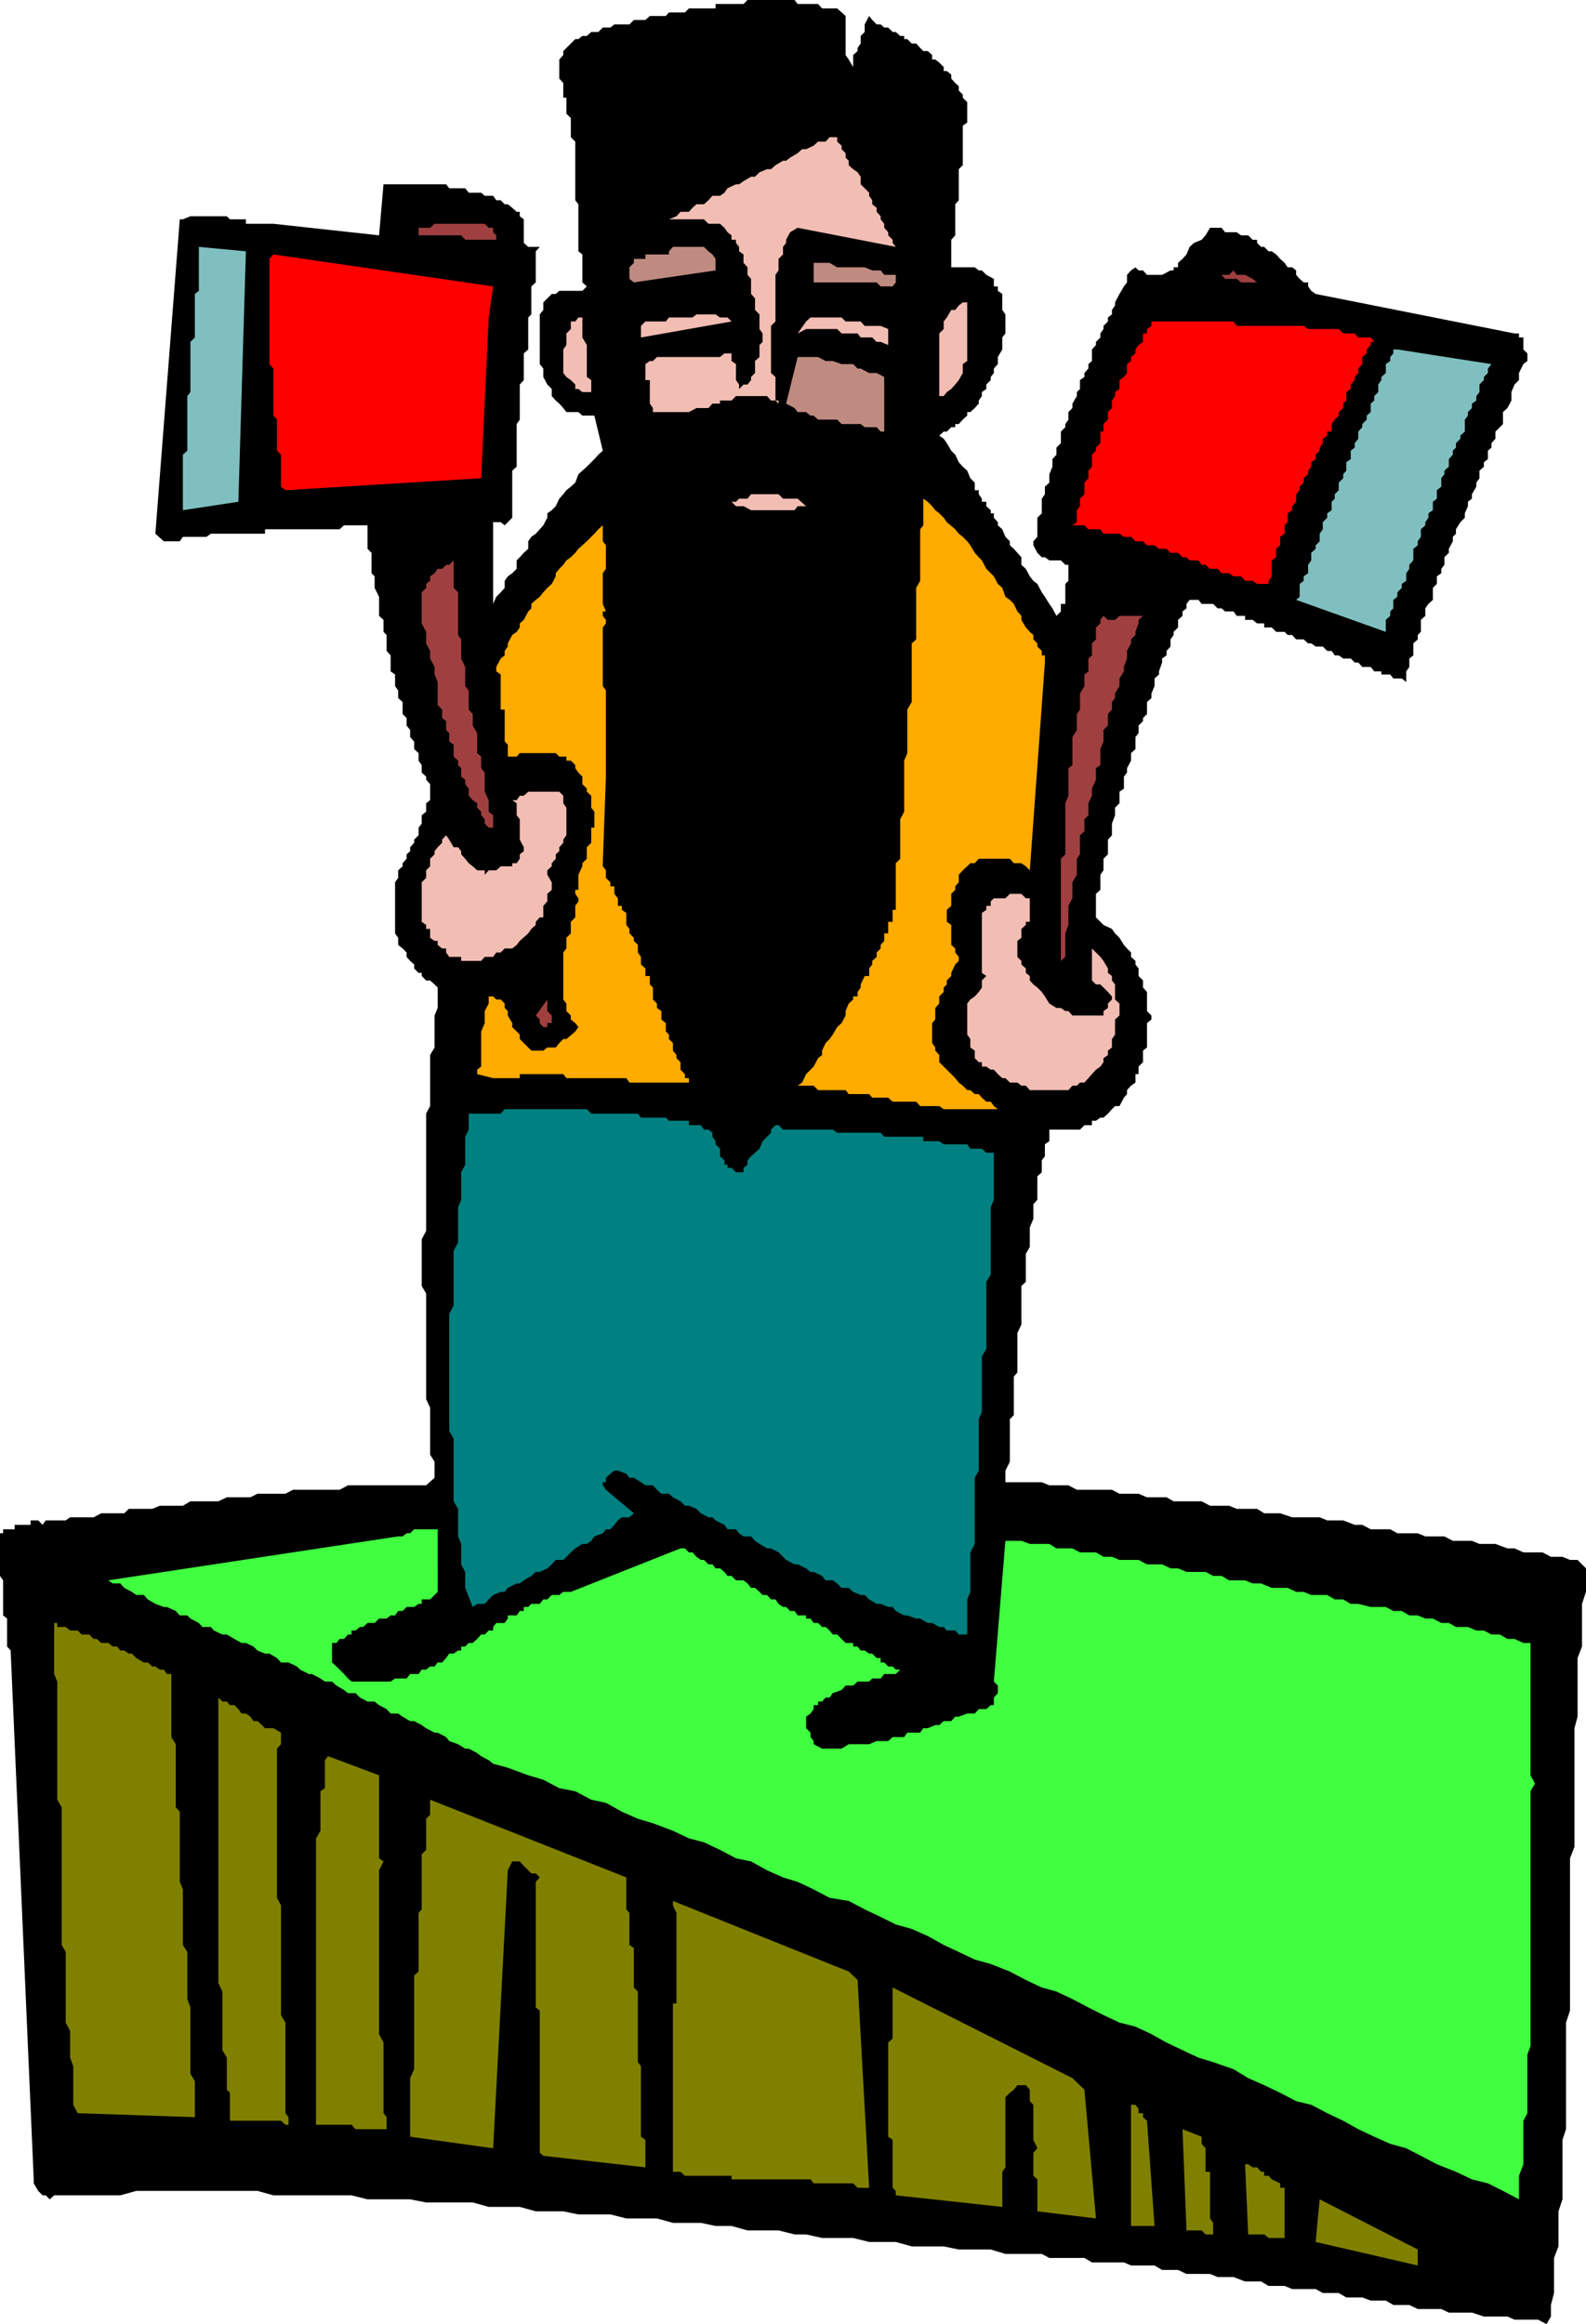
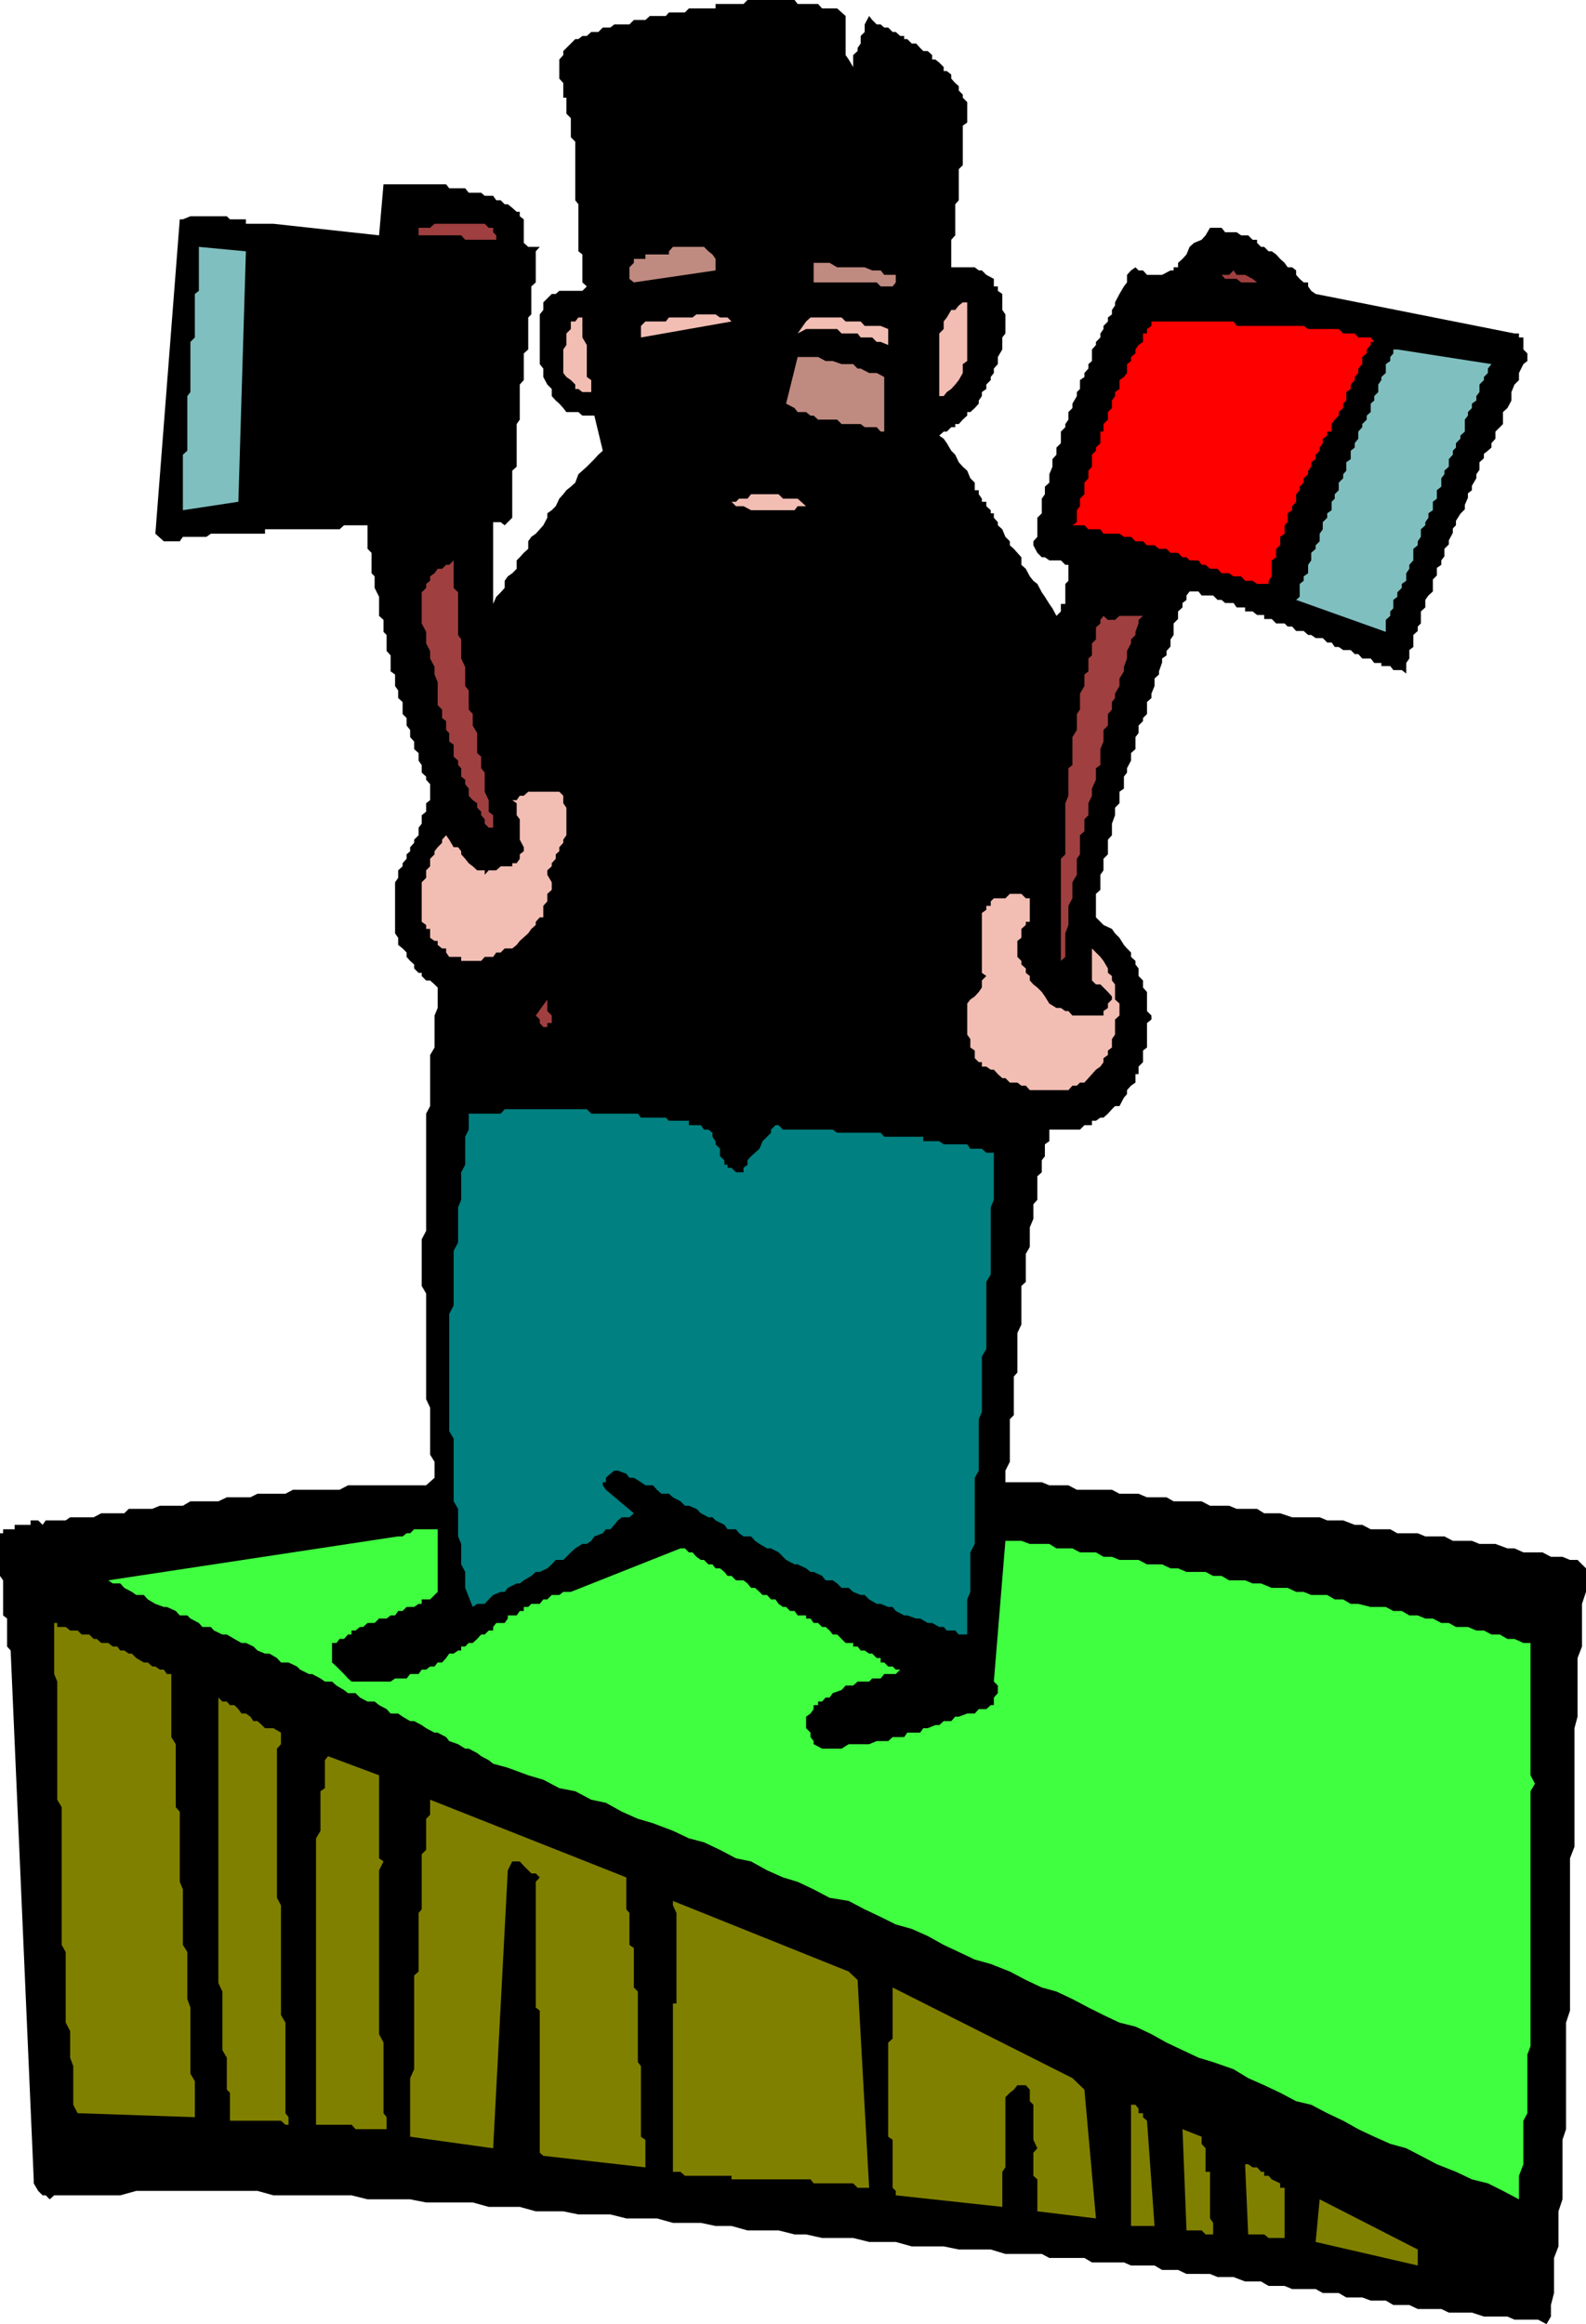
<svg xmlns="http://www.w3.org/2000/svg" width="357.301" height="523.398">
-   <path d="M190.5 3.598v8.8l.7 1 1 1.7v-2.7l1-.898v-.7l.698-1V8.099l.903-.899V5.5l1-1.902.699.902 1 1h.898l.801.7h.899l1 1h.703l1 .898h.898V8.8h.7l1 1h1l.902 1 .699.699h1l1 .898v1h.7l.898.7 1 1V16h.703l1 .8v.9l.898 1 .801.698v1l.898.903V22l1 1v4.598l-1 .703v8.898l-.898.899v7l-.8.902v7l-.9 1v6.2h5.298l.902.698h.7l1 1 1.698.903V64.5h.903v1l1 .7v3.6l.699 1v4.298l-.7.902v2.7l-1 1.698V82l-.902 1v1l-.699.898v.7l-1 1v1l-1 .703v.898l-.699 1v.7l-.902 1-1 .902h-.7v.797l-1 .902-.898 1h-.8v.7h-.9l-1 1h-.702l-1 .898 1 .703.703 1 1 1.699.898.898.801 1.7.898 1 1 .902.7 1.7 1 1v1.698h.902v.903l.7 1V113h1v1l1 .898v.7h.698v1l.903 1v.703l1 .898.699 1.7 1 1v.902l.898.797.801.902.899 1v1.7l1 .898.902 1.703.8 1 .9.699 1 1.898.698 1 1 1.602.7 1 .902 1.7 1-1V136h1v-4.5l.7-.7v-3.6h-.7l-1-1h-2.602l-1-.7h-.699l-1-1-.898-1.7v-.902l.898-1v-4.3l1-1V112.3l.7-1v-1.703l1-.899V106.8l.699-1.703v-1.7l.902-1V100.8l1-1v-2.602l1-1V95.5l.7-1v-1.7l.898-.902v-1l1-1.699v-.898l.703-.703v-2l1-.7V84l.898-1v-1l.801-.7v-2.6l.898-1V77l1-1v-.902l.7-1v-.7l1-1V71.5l.902-.7v-1l.7-1v-.702l1-1.899 1-1.699.698-.902v-1.7l.903-1 1-.699.699.7h1l.898 1h3.403l1.898-1h.7v-.7h1v-1l1-.898.902-1 .699-1.703 1-.899 1.7-.699.898-1 1-1.7h2.601l.801 1h2.598l1 .7h1.601l1 1h1v.7l.899.898h.703l1 1h.699l1 .703.898 1 1 .898.7 1h1l.902.7v1l.8.902.9.797h1v.902l.698 1 1 .7 44.801 8.898h1V76h1v2.7l.899.898V81.3l-.899.699-1 2v1.598l-1 1-.699 1.703v1.898l-.902 1.7-1 .902v2.7l-1.7 1.7v1.6l-.898 1v1l-.8.7v1.898l-.9.7v1l-1 .902v1.7l-.702 1v.898l-1 1.703v1l-.899.699v1l-.699 1.598v1l-1 1-1 1.601v1l-.7.7v1l-.902 1.699v.902l-1 1v1.7l-.699.898v1l-1 .703v1.699l-.898.898v2.7l-1 .902-.703 1v1.7l-1 .898v2.703l-.7.699v1l-1 .898v2.7l-.898.703v1.898l-.7 1v2.399l-1-.797h-1.902l-.699-.903h-2v-.699h-1.601l-.797-1h-1.903l-.898-1h-.8l-.9-.898h-1.702l-1-.703h-.899l-.699-1h-1l-1-1h-1.602l-1-.7h-.699l-1-.898H292l-.902-1h-1l-.7-.7H287.5l-1-1h-1.7v-.902h-1.6l-1-.8h-1.7v-.899h-1.902l-.7-1H276l-.8-.699h-.9l-1-1h-2.6l-.7-.902h-2l-.7.902v1l-.902.7v1l-1 .898v1.703l-1 1V143l-.699 1v1.598l-.898 1v1l-1 .703v.898l-.703 2v.7l-1 .902v1.699l-.7 1.7v1l-1 .898v2.703l-.898.898v.7l-1 1v1.699l-.7.902v2.7l-1 .898v1.703l-.902 1.699v1l-.699.898v2.7l-1 .703v2.597l-1 1v1.7l-.699 1.902v2.598l-.902 1v3.3l-1 1V196l-.7 1v3.398l-1 .903v5.297l1 1 .7.703 1.902.898.7 1 1 1 1 1.602.698.797.903.902v1l1 .898v.801l.699.899v1.703l1 1v1.597l.898 1v4.301l1 1v.899l-1 .8v5.5l-.898.7v2.601l-1 1v1.7h-.7v1.902l-1 .699-.902 1v.898l-.699.801-1 1.899h-1l-.699.703-.902 1-1 .898h-.7l-1 .7H246v1h-1.7l-1 1h-6.902V257l-1 .7v2.698l-.699.903V264l-1 .898v5.301l-.898 1v3.301l-.801 1.898v4.403l-.902 1.597v6.301l-1 .899v8.703l-.899 1.898v8.899l-.8.902v8.7l-.899.898v9.601l-1 2v2.602h8.2l1.698.699h4.301l1.899 1h7.902l1.7.898h4.3l1.898.801h4.403l1.597.899h6.301l1.899 1h4.3l1.7.703h4.601l1.602 1h3.597l2.7.898h6.203l1.699.7h3.598l2.601 1h1.7l1.902 1h4.398l1.602.902h4.597l1.7.699h4.3l1.903 1h4.297l1.703.7h3.597l2.7 1h1.601l2 .898h4.301l1.898 1H352l1.7.703h1.698l1.903 1.898v5.301l-.903 2.7v9.6l-1 2.598v13.2l-.699 2.601v26.7l-1 2.601v34.3l-.898 2.7v24l-.801 2.398v13.403l-.902 2.699v7.898l-1 2.602v7.898l-.7 2.7v2.601l-1 1.7-1.898-1h-5.3l-1.602-.7H334.3l-2.703-.898h-5.2L324.7 520h-5.3l-1.899-.902h-3.602l-1.699-1h-3.398l-1.903-.7h-3.597l-1.703-1H298l-1.602-.898h-5.3l-1.7-.7h-3.597l-1.703-1H280.5l-2.602-1h-3.597l-1.703-.702H267.3l-1.903-.899H261.8l-1.703-1H254.8l-1.602-.699H246l-1.7-1h-7.902l-1.699-.902H226.5l-3.3-1H216l-3.402-.7h-7.2l-3.597-1h-6l-3.602-.898h-7l-3.601-.8H179l-3.602-.9h-7l-3.597-1h-3.602l-3.3-.702h-6.301l-3.598-1h-6.902l-3.598-.899h-7.2l-3.402-.699H120.7l-3.601-1h-7l-3.598-1H96l-3.602-.7h-9.597l-3.602-.902H61.598l-3.598-1H30.7l-3.602 1H12.199l-1 .903-.898-.903h-.703l-1-1-1-1.699v-.898l-5.2-119.102-.8-.898V364.5l-.899-.7v-7.902l-.699-1v-9.597h.7v-.903h2.6v-1h3.598v-1h1.7l1 1 .703-1h4.5l1-.699h5.297l1.703-.898H28l1-1h5.3l1.7-.703h5.2l1.698-1H49.2l1.899-.899h5.3l1.602-.8h6.3l1.7-.899h10.5l1.898-1H96l1.898-1.7v-3.6l-1-1.602V317L96 315.098V291.3l-1-1.703v-10.5l1-1.899V250.8l.898-1.703v-11.5l1-1.7V228.7l.7-1.699v-4.602l-.7-.699-1-.898H96l-1-1v-.703h-.7l-1-1v-.899l-.902-.8-.8-.899v-1l-.899-.902-1-.797V211.2l-.699-1v-11.5l.7-1V196l1-.902v-.7l.898-1v-1l.8-.699v-.898l.903-1v-.703l1-1v-1.7L95 185.5v-1.902l1-.797v-1.903l.898-.699v-3.601l-.898-1v-.7L95 174v-1.7l-.7-1v-1.702l-1-.899V167l-.902-1v-1.602l-.8-1V161.7l-.899-.898v-2.703l-1-.899v-1.7l-.699-1v-2.602l-1-.699v-3.601l-.902-1V143l-.7-.7v-2.702l-1-.899v-4.3l-1-2V129.8l-.699-.703V124.5l-.898-.902V118.3H77.5l-1 .898H59.7v1H47.5l-1 .7h-5.3l-.7 1h-3.602l-1.898-1.7 5.5-70.8h.7l1.698-.7h8.2l.703.7h3.597v1h6.2L85.398 53l1-11.5H100.5l.7.898h3.6l.798 1h2.8l.801.7h1.899l.703 1h1l.898.902h.7l1 .8 1 .9h.699v1l.902.698V54.7l1 .899h2.598l-.899 1v7l-1 .902v6.3l-.699.7v7.2l-1 .898v6l-.902 1V94.5l-.7 1v9.598l-1 .902v10.598l-1 1-.699.703-.898-.703h-1.703V136l.703-1.602 1-1 .898-1v-1.597l.7-1 1-.703 1-1v-1.899l.699-.699.902-1 1-.902v-1.7l.7-1 1-.699.898-1 .8-.898.903-1.703v-1l1-.7.898-.898.801-1.7.898-1 .7-.902 1-.8 1-.899.703-1.898.898-.801 1-.902 1.7-1.7.902-1 1-.898-1.903-7.902H131.2l-.898-.797h-2.703l-.7-.903-.898-1-.8-.699-.9-1v-1.601l-1-1-.902-1.7V83l-.8-1V70.8l.8-1v-1.702l.903-.899 1-1h.898l.8-.699h5.2l1-1-1-.902V57.3l-.9-.703V46l-.702-.902v-13.2l-1-1v-4.3l-1-1V22h-.7v-3.3l-.898-1v-4.302l.898-1V11.5l2.7-2.7h.703l.898-.702h1l1-.899h1.602l1-1h1.699l.898-.699h3.403l1-1h2.597l1-.902H150l.7-.797h3.6l.9-.903h6v-1h6.3l.898-.898H179l.7.898h4.6l.9 1h3.398l1.902 1.7" />
+   <path d="M190.5 3.598v8.8l.7 1 1 1.7v-2.7l1-.898v-.7l.698-1V8.099l.903-.899V5.5l1-1.902.699.902 1 1h.898l.801.7h.899l1 1h.703l1 .898h.898V8.8h.7l1 1h1l.902 1 .699.699h1l1 .898v1h.7l.898.7 1 1V16h.703l1 .8v.9l.898 1 .801.698v1l.898.903V22l1 1v4.598l-1 .703v8.898l-.898.899v7l-.8.902v7l-.9 1v6.2h5.298l.902.698h.7l1 1 1.698.903V64.5h.903v1l1 .7v3.6l.699 1v4.298l-.7.902v2.7l-1 1.698V82l-.902 1v1l-.699.898v.7l-1 1v1l-1 .703v.898l-.699 1v.7l-.902 1-1 .902h-.7v.797l-1 .902-.898 1h-.8v.7h-.9l-1 1h-.702l-1 .898 1 .703.703 1 1 1.699.898.898.801 1.7.898 1 1 .902.7 1.7 1 1v1.698h.902v.903l.7 1V113h1v1l1 .898v.7h.698v1l.903 1v.703l1 .898.699 1.7 1 1v.902l.898.797.801.902.899 1v1.7l1 .898.902 1.703.8 1 .9.699 1 1.898.698 1 1 1.602.7 1 .902 1.7 1-1V136h1v-4.5l.7-.7v-3.6h-.7l-1-1h-2.602l-1-.7h-.699l-1-1-.898-1.7v-.902l.898-1v-4.3l1-1V112.3l.7-1v-1.703l1-.899V106.8l.699-1.703v-1.7l.902-1V100.8l1-1v-2.602l1-1V95.5l.7-1v-1.7l.898-.902v-1l1-1.699v-.898l.703-.703v-2l1-.7V84l.898-1v-1l.801-.7v-2.6l.898-1V77l1-1v-.902l.7-1v-.7l1-1V71.5l.902-.7v-1l.7-1v-.702l1-1.899 1-1.699.698-.902v-1.7l.903-1 1-.699.699.7h1l.898 1h3.403l1.898-1h.7v-.7h1v-1l1-.898.902-1 .699-1.703 1-.899 1.7-.699.898-1 1-1.7h2.601l.801 1h2.598l1 .7h1.601l1 1h1v.7l.899.898h.703l1 1h.699l1 .703.898 1 1 .898.7 1h1l.902.7v1l.8.902.9.797h1v.902l.698 1 1 .7 44.801 8.898h1V76h1v2.7l.899.898V81.3l-.899.699-1 2v1.598l-1 1-.699 1.703v1.898l-.902 1.7-1 .902v2.7l-1.7 1.7v1.6l-.898 1v1l-.8.7l-.9.7v1l-1 .902v1.7l-.702 1v.898l-1 1.703v1l-.899.699v1l-.699 1.598v1l-1 1-1 1.601v1l-.7.7v1l-.902 1.699v.902l-1 1v1.7l-.699.898v1l-1 .703v1.699l-.898.898v2.7l-1 .902-.703 1v1.7l-1 .898v2.703l-.7.699v1l-1 .898v2.7l-.898.703v1.898l-.7 1v2.399l-1-.797h-1.902l-.699-.903h-2v-.699h-1.601l-.797-1h-1.903l-.898-1h-.8l-.9-.898h-1.702l-1-.703h-.899l-.699-1h-1l-1-1h-1.602l-1-.7h-.699l-1-.898H292l-.902-1h-1l-.7-.7H287.5l-1-1h-1.7v-.902h-1.6l-1-.8h-1.7v-.899h-1.902l-.7-1H276l-.8-.699h-.9l-1-1h-2.6l-.7-.902h-2l-.7.902v1l-.902.7v1l-1 .898v1.703l-1 1V143l-.699 1v1.598l-.898 1v1l-1 .703v.898l-.703 2v.7l-1 .902v1.699l-.7 1.7v1l-1 .898v2.703l-.898.898v.7l-1 1v1.699l-.7.902v2.7l-1 .898v1.703l-.902 1.699v1l-.699.898v2.7l-1 .703v2.597l-1 1v1.7l-.699 1.902v2.598l-.902 1v3.3l-1 1V196l-.7 1v3.398l-1 .903v5.297l1 1 .7.703 1.902.898.7 1 1 1 1 1.602.698.797.903.902v1l1 .898v.801l.699.899v1.703l1 1v1.597l.898 1v4.301l1 1v.899l-1 .8v5.5l-.898.7v2.601l-1 1v1.7h-.7v1.902l-1 .699-.902 1v.898l-.699.801-1 1.899h-1l-.699.703-.902 1-1 .898h-.7l-1 .7H246v1h-1.7l-1 1h-6.902V257l-1 .7v2.698l-.699.903V264l-1 .898v5.301l-.898 1v3.301l-.801 1.898v4.403l-.902 1.597v6.301l-1 .899v8.703l-.899 1.898v8.899l-.8.902v8.7l-.899.898v9.601l-1 2v2.602h8.2l1.698.699h4.301l1.899 1h7.902l1.7.898h4.3l1.898.801h4.403l1.597.899h6.301l1.899 1h4.3l1.7.703h4.601l1.602 1h3.597l2.7.898h6.203l1.699.7h3.598l2.601 1h1.7l1.902 1h4.398l1.602.902h4.597l1.7.699h4.3l1.903 1h4.297l1.703.7h3.597l2.7 1h1.601l2 .898h4.301l1.898 1H352l1.7.703h1.698l1.903 1.898v5.301l-.903 2.7v9.6l-1 2.598v13.2l-.699 2.601v26.7l-1 2.601v34.3l-.898 2.7v24l-.801 2.398v13.403l-.902 2.699v7.898l-1 2.602v7.898l-.7 2.7v2.601l-1 1.7-1.898-1h-5.3l-1.602-.7H334.3l-2.703-.898h-5.2L324.7 520h-5.3l-1.899-.902h-3.602l-1.699-1h-3.398l-1.903-.7h-3.597l-1.703-1H298l-1.602-.898h-5.3l-1.7-.7h-3.597l-1.703-1H280.5l-2.602-1h-3.597l-1.703-.702H267.3l-1.903-.899H261.8l-1.703-1H254.8l-1.602-.699H246l-1.7-1h-7.902l-1.699-.902H226.5l-3.3-1H216l-3.402-.7h-7.2l-3.597-1h-6l-3.602-.898h-7l-3.601-.8H179l-3.602-.9h-7l-3.597-1h-3.602l-3.3-.702h-6.301l-3.598-1h-6.902l-3.598-.899h-7.2l-3.402-.699H120.7l-3.601-1h-7l-3.598-1H96l-3.602-.7h-9.597l-3.602-.902H61.598l-3.598-1H30.7l-3.602 1H12.199l-1 .903-.898-.903h-.703l-1-1-1-1.699v-.898l-5.2-119.102-.8-.898V364.5l-.899-.7v-7.902l-.699-1v-9.597h.7v-.903h2.6v-1h3.598v-1h1.7l1 1 .703-1h4.5l1-.699h5.297l1.703-.898H28l1-1h5.3l1.7-.703h5.2l1.698-1H49.2l1.899-.899h5.3l1.602-.8h6.3l1.7-.899h10.5l1.898-1H96l1.898-1.7v-3.6l-1-1.602V317L96 315.098V291.3l-1-1.703v-10.5l1-1.899V250.8l.898-1.703v-11.5l1-1.7V228.7l.7-1.699v-4.602l-.7-.699-1-.898H96l-1-1v-.703h-.7l-1-1v-.899l-.902-.8-.8-.899v-1l-.899-.902-1-.797V211.2l-.699-1v-11.5l.7-1V196l1-.902v-.7l.898-1v-1l.8-.699v-.898l.903-1v-.703l1-1v-1.7L95 185.5v-1.902l1-.797v-1.903l.898-.699v-3.601l-.898-1v-.7L95 174v-1.7l-.7-1v-1.702l-1-.899V167l-.902-1v-1.602l-.8-1V161.7l-.899-.898v-2.703l-1-.899v-1.7l-.699-1v-2.602l-1-.699v-3.601l-.902-1V143l-.7-.7v-2.702l-1-.899v-4.3l-1-2V129.8l-.699-.703V124.5l-.898-.902V118.3H77.5l-1 .898H59.7v1H47.5l-1 .7h-5.3l-.7 1h-3.602l-1.898-1.7 5.5-70.8h.7l1.698-.7h8.2l.703.7h3.597v1h6.2L85.398 53l1-11.5H100.5l.7.898h3.6l.798 1h2.8l.801.7h1.899l.703 1h1l.898.902h.7l1 .8 1 .9h.699v1l.902.698V54.7l1 .899h2.598l-.899 1v7l-1 .902v6.3l-.699.7v7.2l-1 .898v6l-.902 1V94.5l-.7 1v9.598l-1 .902v10.598l-1 1-.699.703-.898-.703h-1.703V136l.703-1.602 1-1 .898-1v-1.597l.7-1 1-.703 1-1v-1.899l.699-.699.902-1 1-.902v-1.7l.7-1 1-.699.898-1 .8-.898.903-1.703v-1l1-.7.898-.898.801-1.7.898-1 .7-.902 1-.8 1-.899.703-1.898.898-.801 1-.902 1.7-1.7.902-1 1-.898-1.903-7.902H131.2l-.898-.797h-2.703l-.7-.903-.898-1-.8-.699-.9-1v-1.601l-1-1-.902-1.7V83l-.8-1V70.8l.8-1v-1.702l.903-.899 1-1h.898l.8-.699h5.2l1-1-1-.902V57.3l-.9-.703V46l-.702-.902v-13.2l-1-1v-4.3l-1-1V22h-.7v-3.3l-.898-1v-4.302l.898-1V11.5l2.7-2.7h.703l.898-.702h1l1-.899h1.602l1-1h1.699l.898-.699h3.403l1-1h2.597l1-.902H150l.7-.797h3.6l.9-.903h6v-1h6.3l.898-.898H179l.7.898h4.6l.9 1h3.398l1.902 1.7" />
  <path d="M186.898 7.2v3.6l.7.7v3.598l1 1.703v1.898l1 .7v1L191.199 22v1l2 1v-2l.7-.7v-.902l.902-1v-2.597l1-.801v-1.902l.699-.7V11.5h1.898l1.7.898h1l.703 1h1l.898.7h.7l1 1h1l.902.902.699.8 1 .9 1 1h.7v.698l.898 1v.903l1 .699v1l.703 1v3.598L208 72.398l-6.902 84.801v.899l-1 .703v16.097l-.899.7v16.8l-.8 1v5.301l-.899 1.7V203l-1 1v3.598l-.7.703v1.898l-1 1v2.399l-.902.902v1l-.699.898v.801l-1 .899-1 1v.703l-.699 1v.898l-.902.7-1 1v1l-1 .699-.7.902-.898 1v.7l-.8 1.898-.9.8-1 .903v1l-.702.699-1 1-.899 1.898v.7l-1 1-.699.703-1 .898v1.7l-.902 1-.7.902-1 1v.699l-.699 1-1 .898-.898 1.7v1l-1 .703-.703 1-1 .898-.899.7v1l-.8 1-.899.699-1 .902v-.902l-1.7-1.7v-1l-.902-.699v-.898l-.699-1v-.703l-1-1v-.899l-1-.8V244.5l-.699-.7v-1l-.902-.902v-1l-1-.699v-1l-.7-.898v-.703l-1-1.7V234l-.898-1v-.7l-.8-1v-.902l-.9-.8V227l-1-1v-.902l-.902-.7v-1l-.8-1v-2.597l-.899-.703v-1l-.699-.899v-.8l-1-.899v-2.7l-1-.902v-.699l-.902-1v-1l-.7-.898v-2.703l-1-.7V204l-1-1v-.7l-.699-1v-2.6l-.898-1v-.7l-1-1v-.902l-.703-.7v-2l-1-85.597V106l-.899-1.902V98.8l-.8-1.602v-5.3l-.899-1.7V82l-1-1.602v-7l-.7-1v-9.597l-1-1.903V54l-.902-1.7v-8.202l-.699-1.7v-11.5l-1-.699V17.7l-1.898-.898.898-.801 1-.902 1.7-1.7 1.902-1h.699l1-.898h.898l1.7-.7 1-1h2.601l.7-1h1l1.699-.702H149l1.7-.899h2.6l1-1h6.2l.7-.699h6.3l19.398 1.7" />
-   <path d="M189.598 27.598v.703h2.601l1 .898 13.2 27.399-2.7 44.203-1.898.699h-.703l-1.899-.7H197.5l-1-1h-2.602l-1.699-1h-2.601l-1-.702H186l-1.7-.899h-2.702l-.899-1H178l-.902-.699h-2.399l-1-1h-1.898l-.703-.902H167.5l-1 .902h-1.7l-.902 1H161.2l-.699.7h-2.602v1h-4.597l-.903.898H143.7v-.899l-.898-1V95.5l-1-1v-1.7l-.703-.902v-3.597l-1-.703V83l-.899-1v-8.602l-.8-1v-11.5l-.899-.699v-9.8h.898v-1h.801l.899-.7h1l.703-1h1l.898-.898.7-.801h2l.699-.902H148l1-1h1v-.7h.7l.898-1h1.703l1-.898h.898v-.7h1.7l1-1h.699l1-1h1.601l1-.702 1-.899h1.602l1-1h.699l1-.699h.898l.801-1h.899l1-.902h1.703l.898-.797h1v-.903h1.7l.699-1H178l1-.699h1.7v-1h1.898l.703-.898h1.898l.801-.703h3.598" />
-   <path fill="#f2bdb3" d="M201.8 55.598 179.7 51.3l-1.7 1-.902 1.699v.7l-.7.898V57.3l-1 1v2.597l-.699 1v10.5l-1 1V84l1 .898V90.2h.7v.7l-.7-.7h-1l-.898-1h-7l-1 1h-2.602v.7H160.5l-.902 1h-2.7l-1.699.902h-8.101v-.903l-.7-1v-5.3h-1V82l1-.7h.7l.902-.902h14.2l1-.8h1.6V81.3l1 .699v3.598l.7 1v1l1-1h.898l.801-1v-.7l.899-.898v-2.7l1-.902V77.7l.702-.7v-1.902l-.703-1V70.8l-1-1v-2.602l-.899-1V62.8l-.8-.903V60.2l-.899-1v-1.898l-1-.703v-1l-.7-.899V54h-1v-1l-.902-.7-.699-1-1-.902h-2.601l-1-1H150h.7l1.698-.699.903-1h1.898l.801-.898.898-.801h1.7l1-.902.902-1h1.7l1-.7.698-1 1.903-.898h.699l1-.7 1.7-1h.898l1-1 1.703-.702h.898l1-.899 1.7-1h.699L178 35.5l1.7-1 1-.902h.898l1.703-.797 1-.903H186l.898-1h1.7v1l1 .903v.797l.902.902v1l.7.7v1l1 .898 1 .703.698 1V41.5l.903.898 1 1v.7l.699 1V46l1 .8v.9l.898 1v.698l.801 1v.903l.899 1V53l1 1v.7l.703.898" />
  <path fill="#9f3f3f" d="M96 51.3h.898l1-.902H109.2l.899.903h1v1l.703.699v1h-7l-.903-1h-9.597v-1.7H96" />
  <path fill="#80bfbf" d="m53.7 113-12.5 1.898v-12.5l1-.898V89.2l.698-.9V77l1-1v-9.8l.903-.7v-9.902l10.597 1L53.7 113" />
  <path fill="#bf8a80" d="m161.2 60.898-18.4 2.7-1-.797v-2.602l1-1v-.898h2.598v-1h5.301v-.703l.899-1h7l1 1 .902.703.7 1v2.597" />
-   <path fill="red" d="m110.098 71.5-1.7 36.2-44.097 2.698-1-.8v-7.2l-.903-.898v-7l-.8-.902V83l-.899-1V58.3l.899-1 49.5 7.2-1 7" />
  <path fill="#bf8a80" d="M201.8 61.898v1.7l-.702.902h-2.7l-.898-.902h-14.2v-4.399h3.598l1.7 1h6.203l1.699.7h1.898l.801 1h2.602" />
  <path fill="#9f3f3f" d="M284.098 63.598h-4.5l-1-.797H276l-.8-.903h-.9 2.598l1-1 .7 1h1.902l1.7.903 1 .797h.898" />
  <path fill="#f2bdb3" d="M217.898 68.098V81.3l-1 .699v2L216 85.598l-.8 1-.9 1-1 .703-.702.898h-1V75.098l1-1v-1.7l.703-.898 1-1.7h.898l.801-1 .898-.702h1M131.2 71.5V76l1 1.7v7.198l1 .7V88.3h-2l-.9-.703h-.702v-1l-1-1-1-.7-.7-.898v-5.3l.7-1v-2.602l1-1v-1.7h1l.703-.898h.898m33.601.899L144.399 76v-2.602l1-1H150l.7-.898h5.3l.898-.7h4.301l1 .7h1.7l.902.898m35.297 1.7v3.601l-1.7-.699h-.898l-1-1h-2.602l-.699-.902h-3.601l-1-1h-7l-1.899 1 1.899-2.7 1-.898h7l.902.898h3.398l.903 1h3.597l1.7.7" />
  <path fill="red" d="M309.598 77h-.797v.7l-.903 1v.898l-1 .8V82L306 83v1l-.8.898v.7l-.9 1v1l-1 .703v1.898l-.702.7v1l-1 .902v.797l-.899.902-.699 1v1.7h-1v.898l-1 .703v1l-.7 1v.699l-.902.898v1l-1 .7v1l-.699.902v.8l-1 .9v1l-.898.898v.8l-.801.903V113l-.902 1v.898l-1 .7v2l-.7.703v1.898l-1 .7v1.902l-.898.797v1.902l-1 .7v3.6l-.7 1v.7h-2.6l-1-.7h-1.7l-.902-1h-1.7l-1-.702H275.2l-.898-1h-1.703l-1-.899h-.899l-.699-1h-2l-.7-.699h-.902l-1-1H263.7l-.898-.902h-1.703l-1-.797h-1.7l-.898-.903h-1.7l-1-1h-1.6l-1-.699h-3.602l-.7-1H245.2l-.898-.898h-2.703l1-.703v-2.7l.703-.898v-1.7l1-1v-2.6l.898-1V106l.801-.902v-2.7l.898-.898v-.7l1-1v-2.6h.7v-1.7l1-1v-1.7l.902-.902V90.2l.7-1v-.898l1-.703v-2l1-.7.698-.898v-2l.903-.7v-.902l1-.8V78.7l.699-1 1-.699v-1.902h.898v-1l1-.7v-1h18.5l.7 1H293.7l1 .7h6.899l1 1h2.601l.8.901h2.8l.798 1" />
  <path fill="#80bfbf" d="m336 82-.8 1v1l-.9.898v.7l-1 1V88.3l-.702.898v1l-1 .7v1l-.899.902v.797L330 94.5v2.7l-1 .898v.703l-1 1v1l-.7.699v.898l-.902 1v1.7l-1 .902v.8l-.699.9v1.898l-1 .8v1.903l-.898.699v1.898l-1 .7v1l-.703 1v.703l-1 .898v1.7l-.7 1v.902l-1 .797v2.601l-.898 1v.899l-.7 1v1.703l-1 .699v.898l-1 1v1l-.902.7V137l-.699.7v1l-1 .898v2.703L292 135.098l.8-.7V131.5l.9-.7v-1l1-.702v-1.899l.698-1V124.5l1-.902v-.797l.903-.903V120.2l.699-1v-1.601l1-1v-1l1-.7V113l.7-.7v-1l.898-.902V108.7l1-1v-.898l.703-.801v-1.902l1-.7V101.5l.898-.7v-1l.801-1v-1.6l.898-1v-.7l1-1v-.902l.903-.797v-1.903l.797-.699v-1l.902-.898v-1.703l.7-1v-.7l1-.898v-2l1-.7v-.902l.698-.8v-.899h.903L336 82" />
  <path fill="#bf8a80" d="M199.2 84.898V97.2h-.802l-.898-1h-2.7l-.902-.699h-4.3l-1-1H184.3l-1-.902h-.703l-1-.797h-1.899l-.699-.903-1.902-1 2.601-10.5h4.602l1.699.903h1.598l2 .699h2.601l1 1h.7l1.902 1h1.699l1.7.898" />
  <path d="m183.3 109.598 1 .8h1.7l.898.903.7 1h1l1 .699v1h.902l.7.898h1l1 .7.698 1h1.903l1.699 1-1 .703h-1.7l-.902.898-.699-.898h-8l-1.898 1.898h-.703l-1 .7H171.8l-.703-.7h-1.899l-.8-1h-.899l-1-.898h-1.7v-.703h-1.6l-2-2h-1.602l-1 1h-.7l-1 1-.898.703h-.8l-.9.898H148l-.902-.898-.7-.703-1-1h1.7l.902-1h2l.7-.7h.898l.8-.898h.903v-1l1-.7h.898l.801-1 .898-.902 1-.8h.7l1-.899v-1l.902-.898.7-.801 1-.902 1.698-1.7h.903v-1l1-.898 1.699-1.7.898-1 .801-.702.899-.899h2.703l.898.899 1 .703.7 1 1.699 1.699.902.898v1l1 .7.7 1 1 1.703v.898l.898 1h1l.703.899" />
  <path fill="#f2bdb3" d="M181.598 114h-1.899l-.699.898h-9.8l-1.7-.898h-1.7l-1-1h1l.7-.7h1.898l.801-1h6.2l1 1h3.3l1.899 1.7" />
-   <path fill="#ffab00" d="M235.398 149.2 232 196l-.902-.902-1-.7h-1.7l-.898-1h-7l-.902 1h-1l-.7.7-1 .902-.898 1v1.7l-.8.898v.8l-.9.903V204l-1 .898v2.7l1 .703v4.5l.9.797v.902l.8 1v.898l-.8.801-.9 1.899v.703l-1 1v.898l-.702.7v1l-1 1V226l-.899 1v2.598l-.699.8v4.5l.7 1v.7l.898 1v1.601l1 1 .703.7 1 1 .898.902.801 1 .898.699 1 1h.7l1 .898h.902l.7.801 1 .899h1l.698 1 .903.703h-12.203l-1-.703H207.3l-.903-1h-5.3l-1-.899H196.5l-.7-.8h-4.6l-.7-.899h-6.2l-1-1h-3.6l1-.7.898-1.902 1-1 .703-.699 1-1.898.898-.703v-1l.801-1.7.898-.898.7-1 1-1.7 1-.902.902-1.699v-1l.7-1.699 1-.902v-.7h1v-1l.698-1v-.699l.903-1.898h1v-1.703l.699-.899v-.8l1-.899v-1l.898-.902v-.797l.801-.903V210.2h.899v-2.601h1v-2.7h.703v-10.5l1-1V184.5l.898-1.7v-11.5l.7-1.702V159.8l1-1.703v-13.2l1-.898v-11.602l.902-1.597v-11.602l.699-.898v-6l1 .699 1 1 .7.898.898.7 1 1 .703 1 1.898 1.601.801 1 .898.7 1 1 .7.902 1 1.699.902 1 .7.7 1 1.898 1 1 .698.703.903 1.699 1 .898.699 2 1 .7.898.902.801 1.7.899 1v.898l1 1.703.902 1 .8.699v1l.9.898v.7l1 1v1h.698v1.601M136.5 137.7h-.7v1l.7.898v.8l-.7.903V154.5l.7 1v19.398l-.7 19.5v.7l.7.902v1.7l1 1v.898h.898v1.703l.801 1V204h.899v.898l1 .7v2.703l.703.898v1l1 1v.7l.898.902v1.699l.7 1v1.7l1 .898v1.703h1v1.898l.699.7v2.699L148 226v1l1 .7v1.898l1 .8v1.903l.7.699v1l.898.898v1.7l.8 1v.703l.903.898v1.7l1 1v.902h.898v1h-13.398l-.703-1h-13.5l-.7-.903h-9.8v.903h-6l-3.598-.903v-1l.898-.699v-7.898l.801-1.903V227.7l.899-1.699v-1.602h1l.703.7h1l.898.902v1l.7.7v1l1 1.698v.903l1.699 1.699v1l.902.898 1.7 1.7h2.698l.903-.7h1.898l.801-1 .898-.898h.7l2-1.7.703-1-.703-.902-1-.8v-.899l-1-1V226l-.7-.902V214.5l.7-.902v-2.399l1-1v-2.601l1-1V204l.703-1v-.7l-.703-1v-.902h.703V197l.898-1.902v-.7l1-1v-2.597l1-1v-3.403h.7v-3.597l-.7-.903V179.2l-1-.898v-.703l-1-1v-1.7l-.898-.898-.703-1v-.7l-1-1h-1v-.902H126l-.8-.8h-8.102l-.7.8h-2V167.7l-.698-.7v-7.2h-.898v-7.902l-1-.699v-1l1-1.898.898-.703v-1l.7-1v-.7l1-1.898 1-.7.699-1v-.902l.902-.8 1-1.899.7-.699v-1l1-.902.898-.7.8-1 .903-1 1-.898.898-1.7v-.702l.801-1 .898-.899.7-1 1-.699 1-1 .703-.902.898-.797 1-.903 1.7-1.699.902-1 1-.898v3.597l.699.903v5.297l-.7 1V136l.7 1.7" />
  <path fill="#9f3f3f" d="M111.098 187.2v-.802h-1l-.899-.898v-1l-.8-.902v-.797l-.899-.903v-1l-1-.699-.902-1v-1.601l-.797-1v-1l-.903-.7V173l-.699-.7v-1l-1-.902V167.7l-1-.699v-1.902l-.699-.7v-2l-.902-.699v-1.898l-1-1v-5.203l-.7-1.7V150.2l-1-1.898v-1.703l-.898-1.7v-2.597l-1-1.903v-7l1-1v-.898l.898-.7v-1l1-.702.7-1h1l.902-.899h.7l1-1v6.2l1 1v9.6l.698 1v4.3l.903 1.9v4.3l.797 1v4.3l.902 1v2.598l1 1.7v4.5l.898.8V173l.801 1v4.3l.899 1.9v2.6l1 .798v3.601M254.8 138.7h2.7l-1 .898v.8l-.7 1.903V143l-1 1v.898l-.902 1.7v1.703l-.699 1.898v1l-1 1.602v1.699l-1 1.7v1l-.699.898v1.703l-.902 1v2.597l-1 1V167l-.7 1.7v3.6l-1 .7v2.598l-.898 2v1.601l-.8 1.7v2.699l-.9.902v2.7l-1 .898v4.3l-.702 1V197l-1 1.7v3.6l-.899 1.7v4.3l-.699 1.9v5.3l-1 .898v1.7-24.7l1-1v-11.5l.7-1.699V173l.898-.7V166l1-1.602v-3.597l.703-1v-3.602l1-1.699v-2.602l.898-.699v-2.898l.801-.703v-2.7l.898-.898v-2.7l1-.902v-.8l.7-.899 1 .899h1.601l1-.899h2.602" />
  <path fill="#f2bdb3" d="M127.598 181.898v6.2l-.7 1v.703l-.898 1v.898l-.8.7v1l-.9 1v.699l-1 .902v1l1 1.7v1.698l-1 .903V203l-.902 1v2.598h-.8l-.899 1v.703l-1 .898-.699 1-1.902 1.7-.7.902-1 .797H113.7l-.898.902h-1l-.703 1H109.2l-.8.898h-4.5v-.898h-2.7l-.699-1v-.902h-.902l-1-.797v-.903h-.7l-1-.699v-2H96v-.898l-1-.703v-8.899l1-1V196l.898-.902v-1.7l1-1v-.699l.7-.898 1-1v-.703l.902-1 .7 1 1 1.703h1l.698.898v.7l.903 1 .797 1 .902.699 1 .902h1.7v1l.898-1h1.703l1-.902h2.597v-.7h1l.7-1v-1l.902-.699v-.898l-.902-1.703V184.5l-.7-.902v-2.7l-1-.699h1l.7-1H118l1-.898h7l.898.898v1.7l.7 1M232 204v3.598h-.902v.703l-1 .898v2l-.899.7v3.601l.899.898v.801l1 .899v1l.902.703v1l.8.898.9.7 1 1 .698 1 1 1.601 1.602 1h1l1 .7h.7l.898 1h7v-1l1-.7v-1l.902-.902v-.7l-.902-1-1.7-1.699h-1l-.898-.898v-7.203l.898.902 1 1 .7.898 1 1.7v1l.902.703v1l.7.898v3.399l1 .902v2.7l-1 .898V233l-.7 1v1.898l-.902.7v1l-1 .703v.898l-.7 1-1 .7-.898 1-.8.902-.9 1h-1l-.702.699h-1l-.899 1H232l-.902-1h-1l-.899-.7H227.5l-1-1h-.7l-1-.902-.902-1h-.699l-1-.699h-1v-1h-.699l-.902-.898v-1.703l-1-.7V234l-.7-1v-7l.7-.902 1-.7.902-1 .7-1v-1.597l1-1-1-.703v-13.5l1-.7V204h1v-1l.698-.7h2.602l1-1h2.598l1 1H232v1.7" />
  <path fill="#9f3f3f" d="m122.398 231.3-.8-.902v-.8l-.899-.899 2.602-3.601v2.601l1 1v1.7h-1v.902h-.903" />
  <path fill="teal" d="M158.598 254.398h1l.902.7V256l.7 1v.7l1 1v1.698l1 .903v1h.698V263h.903l1 1h1.699v-1l.898-.7v-1l.801-.902.899-.8 1-.899.703-1.699 1-1 .898-.902v-.7l1-1h.7l1 1h11.199l1 .7h9.8l.801.902H208v1h3.598l1 .7h5.3l.7 1h2.601l1 .898h1.7v10.601l-.7 1.7V287l-1 1.7v15.1l-1 1.7V318l-.699 1.598v11.601l-.902 1.602v14.898l-1 1.899v8.902l-.7 1.7v7.898H216l-.8-.899h-1.9l-.702-.8h-1L210 365.5h-1l-1.7-1h-.902l-2-.7h-.699l-1.898-1-.703-.902h-1l-1.7-.699h-.898l-1.7-1-1-1h-.902l-1.699-.699-1-.902h-1.601l-1-1-1-.7H186l-.8-1-1.9-.898h-.702l-1-.8-1.899-.9H179l-1.902-1-.7-.702-1-1-1.699-.899h-.898l-1.703-1-1-.699-.899-1H167.5l-1-.7-.7-.902h-1.902l-.699-1-2-1-.699-.699h-.902l-1.7-.898-1-1-1.699-.703h-.898l-1-1-1.703-.899-.899-.8H149l-1-.899-.902-1h-1.7l-1-.7-1.597-1h-1l-.703-.902-1.899-.699h-.8l-.899.7-1 .902v1h-.7v.699l.7 1 6.3 5.3-1 .9h-1.702l-.899.698-.8 1-.899 1h-1l-.7.903-1.902.699-.699 1-1 .7h-1l-1.601 1-1 .898-1 1-.7.703H125.2l-.898 1-1 .898-1.703.801h-.899l-1 .898-1.699 1-.902.7h-.7l-2 1-.699.902h-.898l-1.703.7-1 1-.899 1h-1.7l-1 .698-1.7-4.3V354l-.902-1.7v-4.6l-.699-1.7v-6.2l-1-1.702V324l-1-1.7v-26.402l1-1.898v-12.3l1-1.9v-7.902l.7-1.699V264l.902-1.7V256l.797-1.602v-3.597h7.203l.898-1h18.5l1 1h10.5l.7.898H150l.7.7h4.5v1h2.698l.7 1" />
  <path fill="#40ff40" d="m98.598 358.5-1.7 1.7H95v1h-.7l-1 .698h-1.702l-.899.903h-1l-.699 1h-1l-.902.699h-1.7l-1 1h-1.597l-1 .898h-.703l-1 .801h-.899v.899h-.8l-.899 1h-1l-.7.902h-1v4.398l1 .903L77.5 377l.898 1 .801.7H88l1-.7h2.598l.8-1h1.903l.699-1h1l.898-.7h1l.7-.902h1l.902-1 .7-1h1l1-.699h.698v-.898h.903l.797-.801h.902l1-.902.898-1h.801l.899-.899h1v-.8l.703-.899h1.898l.7-1v-.7h2l.699-1H118v-.902h1l.7-.699h1.898l.8-1h.903l1-1H126l.898-.699h1.7l24.703-9.8h1l.898.898H156l.898 1 1 .703h.7l1 1h.902l.7.898h1l1 .801.698.898h.903l1 1h1.699l.898.7.801 1h.899l1 .902.703.7h1l.898 1h1l.7 1 1 .698h.699l.902.903h1l.7 1h1.898v.699h1l.703 1h1l.898.898H186l.898.801.7.899h1L190.5 370h1.7v.8h1l.698.9h.903l1 .698h.699l1 1h.898v1h.801l.899.903h1l.703.699h1l-1 1h-2.602l-.8 1H196.5l-.7.7h-2.6l-1 .898h-1.7l-.902 1-2 .703-.7 1H186l-.8.898h-.9V384h-1v.898l-.702 1-1 .7v2.601l1 1v1l.703.899v.703l1.898 1h4.399l1.601-1h4.602l1.699-.703h2.598l1-.899h2.601l.7-1h2.902l.699-1h1l1.7-.699h.898l1-.902h1.703l.898-1H216l1.898-.7h1.7l.902-1h1.7l1-.898h.698v-1.7l.903-1v-1.702l-.903-.899L226.5 347h3.598l1.902.7h4.398l1.602 1h3.598l1.703.898h3.597l1.7 1h1.902l1.7.703h4.3l1.898 1h3.403l1.898.898h1.7l1.902.801h4.297l1.703.898h1.898l1.7 1h3.601l1.7.7h1.898l2.402 1h3.598l1.902.902h1.7l1.698.7H299l1.7 1h1.898l1.703 1H306l2.8.698h3.4l1.698.903h1.903l1.699 1h1.898l1.7.699h1.703l1.898 1h1.7l1.601.898h2.7l1.898.801h1.703l1.699.899h1.898l1.7 1h1.601l2 .902h1.602v29.8l1 1.9-1 1.698v57.403l-.703 1.898v13.2l-.899 1.699v9.8l-1 2.602v5.3l-3.601-1.902-3.399-1.699-3.601-.898-3.598-1.703-4.3-1.7-3.602-1.898-3.297-1.7-3.602-1-3.601-1.6-3.598-1.7-3.402-1.902-3.598-1.7-3.602-1.898-3.398-.8-3.602-1.9-3.597-1.702-3.602-1.598-3.3-2-4.598-1.602-3.301-1-3.602-1.699-3.597-1.699-3.403-1.902-3.597-1.7-3.602-.898-3.601-1.7-3.399-1.702-3.601-1.899L238 448.5l-3.3-.902-3.602-1.7L227.5 444l-4.3-1.7-3.602-1-3.598-1.702-3.402-1.598-3.598-2-3.602-1.602-3.597-1-3.403-1.699-3.597-1.699-3.602-1.902-4.3-.7-3.598-1.898-3.602-1.7-3.3-1-3.598-1.6-3.602-2-3.398-.7-3.602-1.902-3.601-1.7-3.399-.898-3.601-1.7-4.5-1.702-3.399-1-3.601-1.598-3.598-2-3.3-.7-3.602-1.902L126 402.7l-3.602-1.898-3.398-1-4.602-1.703-3.3-.899-1-.8-1.7-.899-.898-.7-1.902-1h-.797l-1.602-1-2-.702-.699-.899-1.902-1h-.7l-1.898-1-1-.699-1.7-.902h-.902l-1.699-1-1-.7H88l-.902-1-1.7-.898-1-.8h-1.597l-1.703-.9-1-1h-1.7l-.898-.702-1.7-1-1-.899h-1.6l-1-.699-1.9-1h-.702l-2-1-.7-.7-1.898-.902h-1.7l-.902-1-1.699-1h-1L58 371.7l-.902-.898-1.7-.801h-1l-1.597-.902-1.703-1h-1l-1.899-.899-.699-.8h-1.902l-.797-.899-1.903-1-.699-.7H40.5l-.902-1-2-.902h-.7L35 361.2l-1.7-1-.902-1H30.7l-1-.699-1.699-.902-.902-1h-1.7l-1-.7L89.7 346h1l.899-.7h.8l.903-.902h5.297V358.5" />
  <path fill="olive" d="M38.598 377v14.2l1 1.6V407l.902 1v15.8l.7 1.7V438l1 1.598v10.601l.698 1.899V467l1 1.7v8.1l-26.398-.902-1-1.898v-8.7l-.7-1.902v-6l-1-1.898v-15.902L13.899 438v-31l-1-1.7v-26.6L12.2 377v-11.5h.7v.898h1.9l1 .801h1.7l.898.899h1.7l1 1h.703l1 .902h1.597l1 .8h1l.7.9H28l1 .698h.7l1 1 1.698 1h.903l1 .903H35l1 .699h.898l.7 1h1M63.3 390.2v2.6l-.902 1v33.598l.903 1.7V453.8l1 1.699v20.398l.699.903v1.699h-.7l-1-.902H51.8V471.3l-.702-.703v-7.2l-1-1.699V448.5l-.899-1.902V382.3l.899.898h1l.703.801h1l.898.898.7 1h1l1 .7.699 1H58l1 .902.7.7h1.898l1.703 1m22.097 9.601v18.7l1 .7-1 2v36.898l1 1.902v15.898l.7.903v2.699h-7l-.899-1h-8V414l1-1.7v-8.902l1-.699v-6.3l.7-.899 11.5 4.3m55.699 23v7.2l.703.8v7.2l1 .7v8.898l.898.902v15.898l.7.903v15.898l1 .7v6.199l-23-2.598-.801-.7v-32l-.899-.702V423.8l.899-1-.899-.903h-1L118 420.2l-.902-1h-1.7l-1 2-3.3 62.602-18.7-2.602V468l.903-2v-21.102l1-.898v-13.2L95 430v-12.402l1-1v-7l.898-.899v-3.398l44.2 17.5m52.102 23.097 2.6 46.801h-2.6l-1-1h-8.9l-.702-.898H164.8V490h-10.5l-1-.902h-1.703v-37.899h.8v-20.398l-.8-1.703v-1L191.199 444l2 1.898m51.101 24.7 2.598 29L233.7 498v-7.2l-.898-.8v-5.2l.898-1-.898-1.902V474l-.801-.8v-2.602l-.902-1H229.2l-.8 1-.899.703-1 1v15.797l-.7 1V497l-24-2.602v-1l-.702-.699v-10.8l-1-.7V460l1-.902v-11.5l40.5 20.402 2.703 2.598m14.096 7 1.7 23.703H254.8V474h1l.699.898v1h1v.903l.898.797M270.7 481.2v1.6l.898 1v5.298h1v10.5l.703 1v2.601h-1.703l-.899-.898h-3.398l-.903-22.801 4.301 1.7m18.699 13.198V504h-3.597l-1-.8h-3.602l-.699-15.802h.7l1 .7h1l.898 1h.703V490h1l.699.8 1.898.9v1h1v1.698m30 15.802-23-5.302.903-9.597 22.097 11.297v3.601" />
</svg>